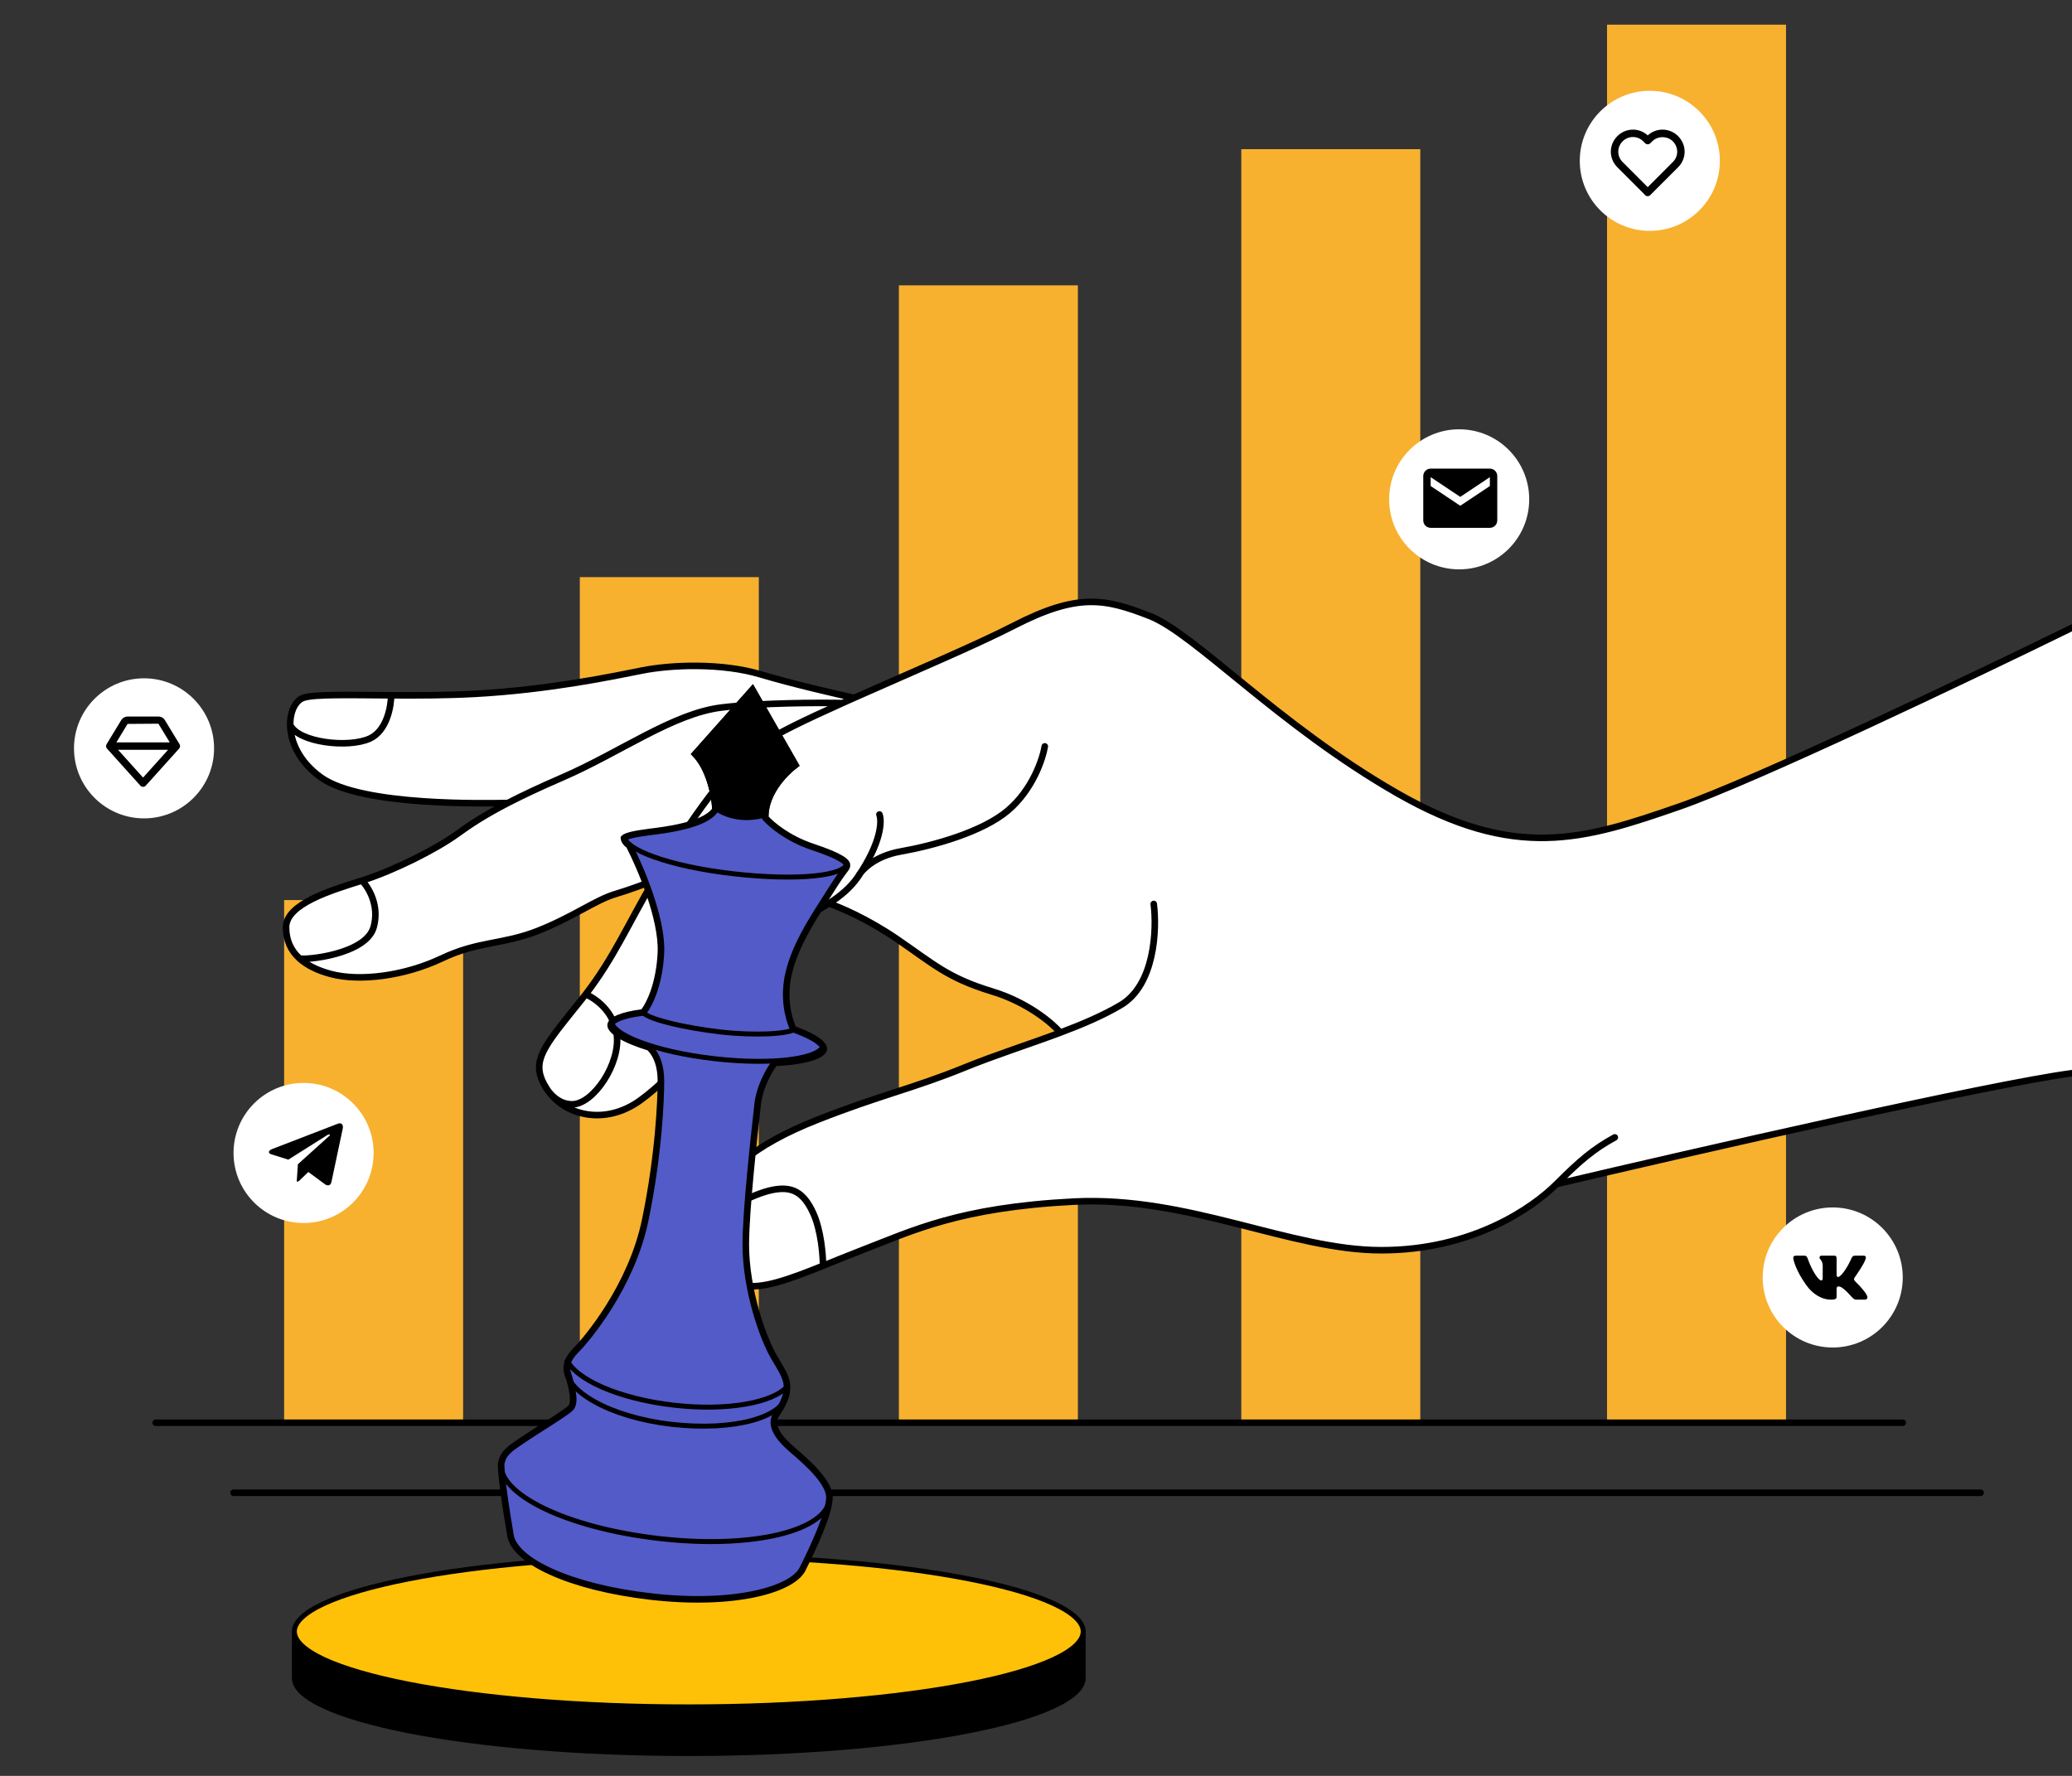
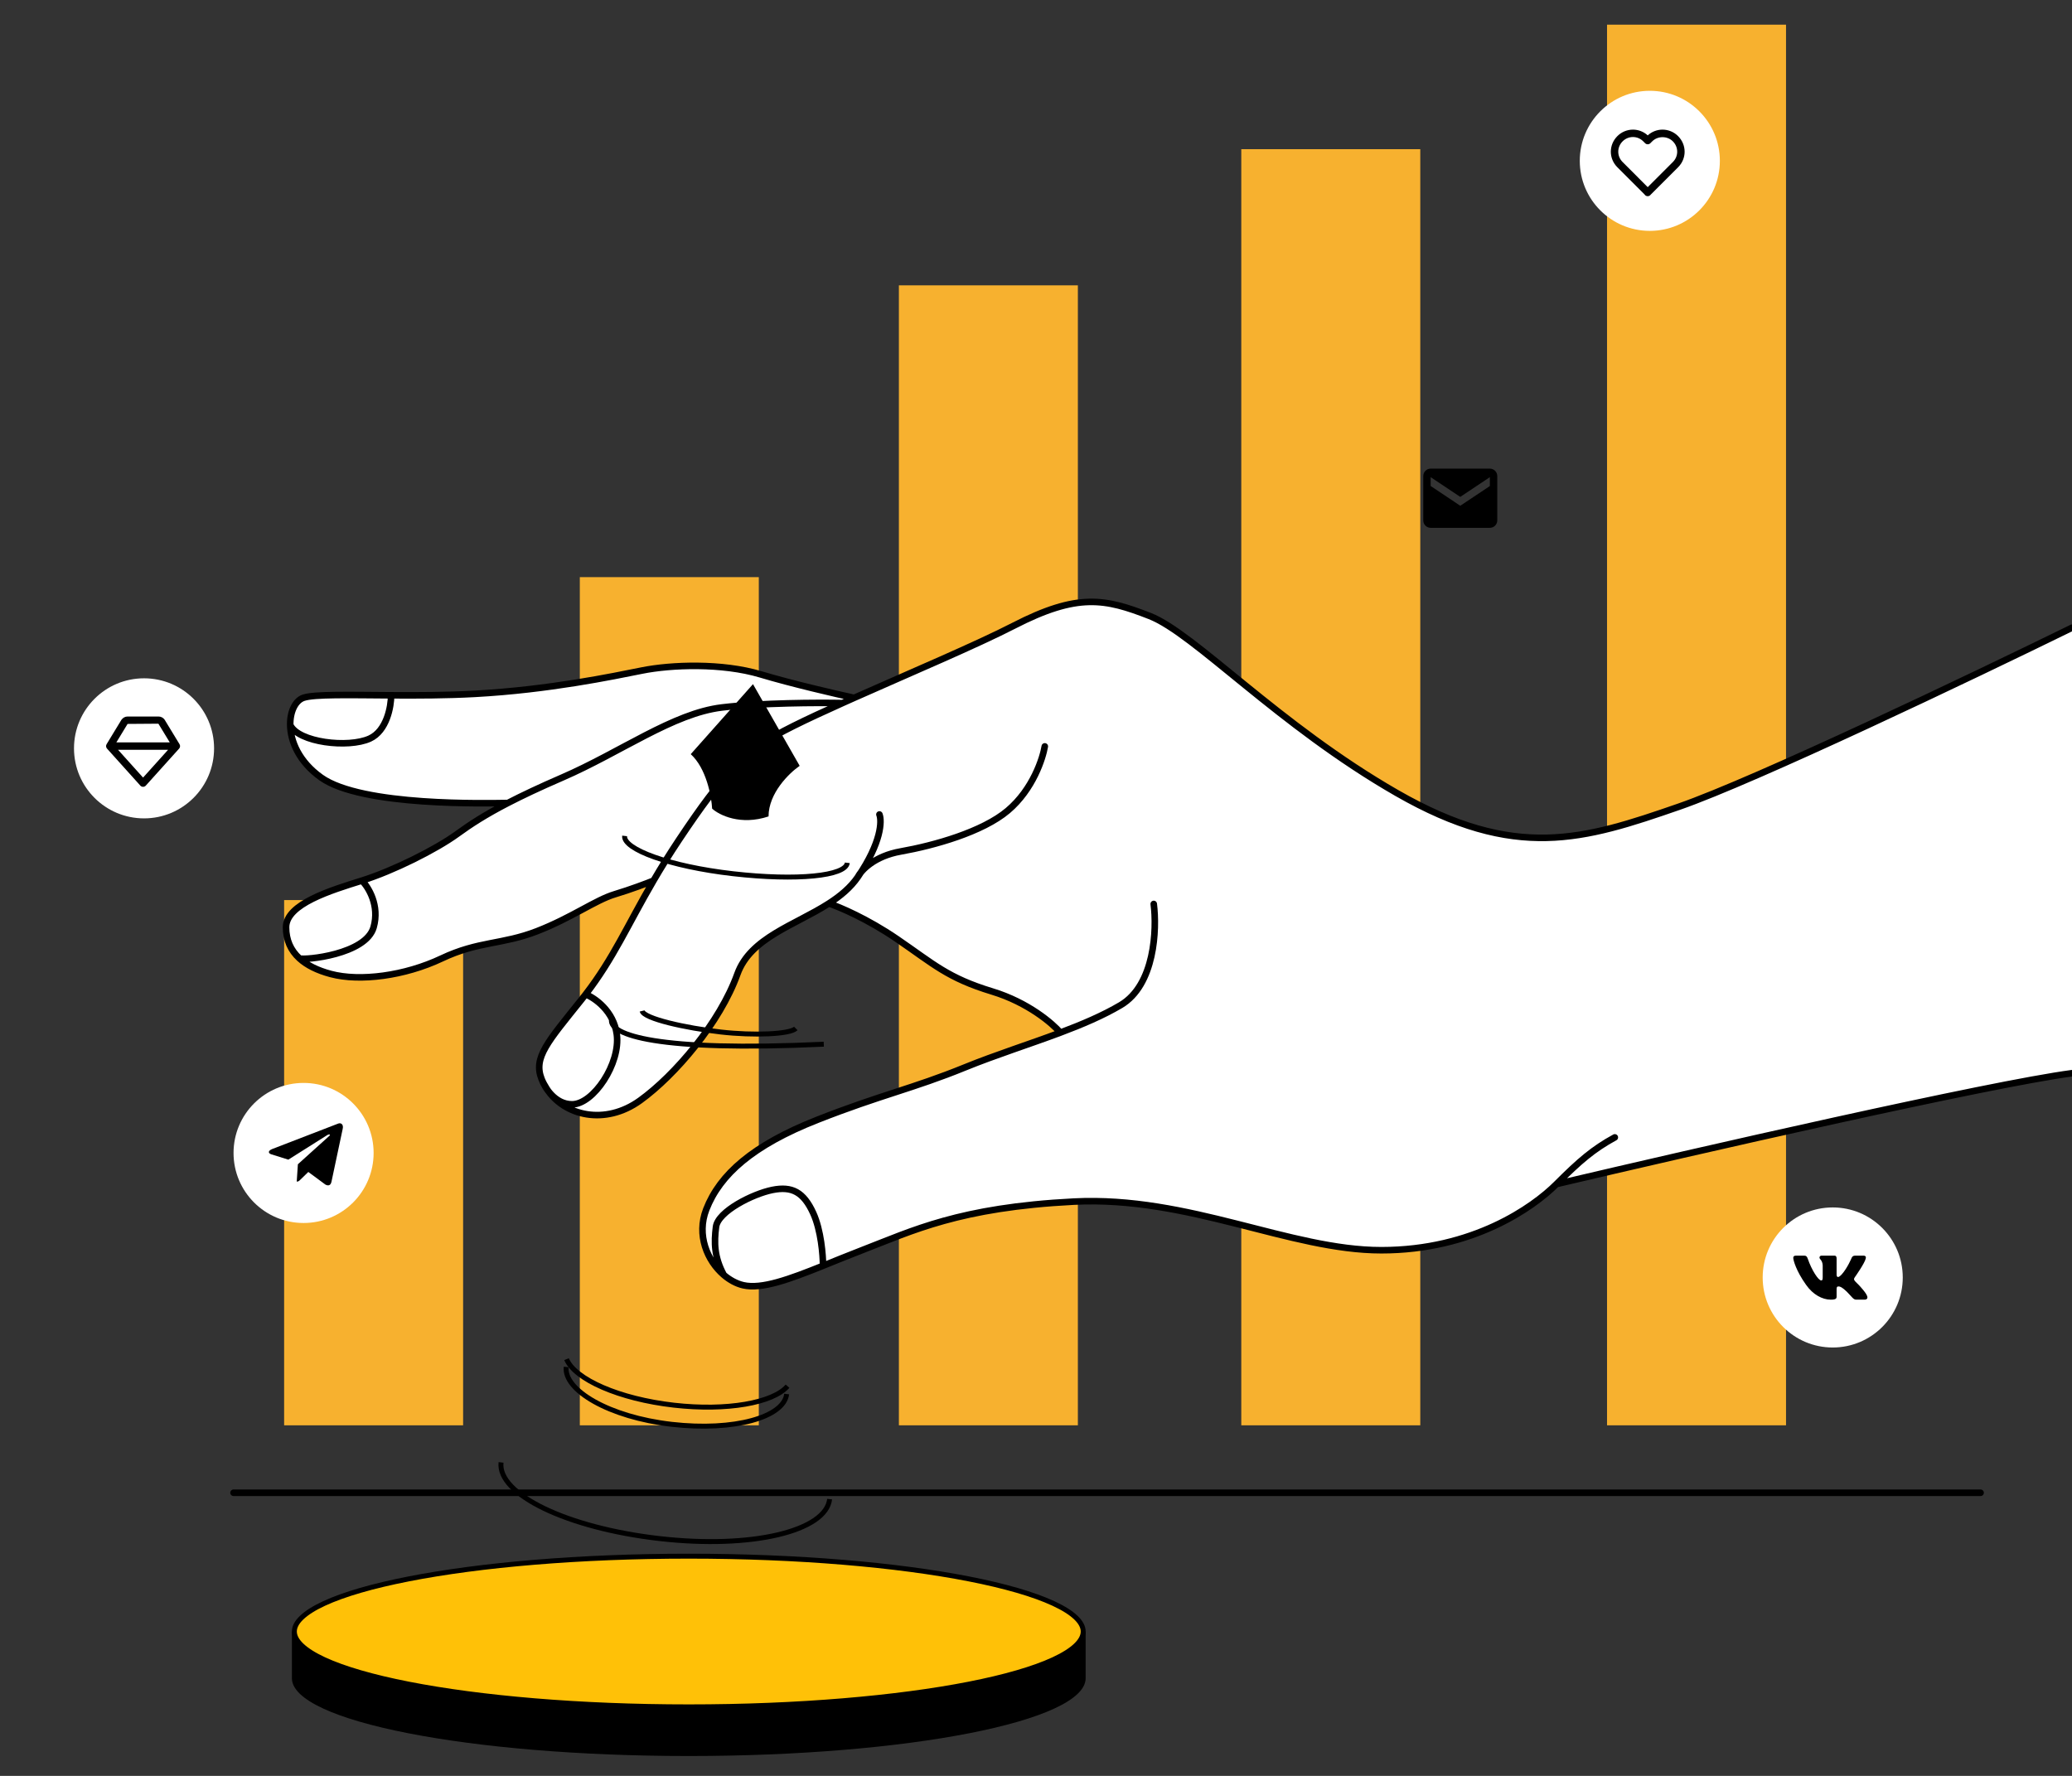
<svg xmlns="http://www.w3.org/2000/svg" width="420" height="360" viewBox="0 0 420 360" fill="none">
  <rect x="0" y="0" width="420" height="360" fill="#333333" stroke="none" />
  <g clip-path="url(#clip0_1616_4829)">
    <rect x="57.594" y="182.459" width="36.281" height="106.475" fill="#F7B12F" />
    <rect x="117.531" y="116.996" width="36.281" height="171.938" fill="#F7B12F" />
    <rect x="182.207" y="57.844" width="36.281" height="231.091" fill="#F7B12F" />
    <rect x="251.613" y="30.24" width="36.281" height="258.695" fill="#F7B12F" />
    <rect x="325.75" y="5" width="36.281" height="283.934" fill="#F7B12F" />
    <path d="M47.34 302.607H401.469" stroke="black" stroke-width="1.33" stroke-linecap="round" />
-     <path d="M31.562 288.41H385.691" stroke="black" stroke-width="1.33" stroke-linecap="round" />
    <path d="M340.341 163.529C355.799 158.166 399.888 137.107 420 127.248V217.556C403.279 219.764 343.364 233.461 315.497 240.034C310.764 244.766 298.54 253.442 280.005 253.442C261.47 253.442 240.964 242.4 217.697 243.583C194.43 244.766 184.966 249.498 174.713 253.442C171.957 254.502 169.315 255.59 166.826 256.592C160.052 259.318 154.406 261.405 150.657 260.54C149.293 260.225 147.929 259.492 146.714 258.451C143.361 255.58 141.139 250.37 143.165 245.16C145.925 238.062 152.629 232.147 165.643 227.02C178.656 221.894 184.966 220.711 195.613 216.373C201.857 213.829 208.642 211.692 214.937 209.326C213.359 207.469 208.391 203.201 201.134 200.993C192.064 198.232 189.304 195.472 181.811 190.345C175.817 186.244 170.112 183.836 168.009 183.144C161.144 187.56 152.123 190.085 149.474 197.444C145.925 207.303 136.855 217.95 129.757 223.077C122.904 228.025 114.95 226.36 111.213 221.272C110.507 220.372 110.029 219.42 109.785 218.739C108.054 214.383 111.031 211.189 117.926 202.57C118.195 202.234 118.458 201.899 118.715 201.566C124.392 194.202 127.172 187.591 132.473 178.515C131.173 179.041 127.785 180.329 124.63 181.275C120.686 182.458 115.954 186.007 108.856 188.768C101.758 191.528 97.025 190.74 89.533 194.289C82.04 197.838 72.97 199.021 67.055 197.444C64.349 196.722 62.221 195.671 60.708 194.289C58.913 192.65 57.984 190.547 57.984 187.979C57.984 183.247 67.055 180.487 73.364 178.515C79.674 176.543 88.35 172.205 92.687 169.05C95.351 167.113 98.312 165.176 102.941 162.782C98.997 162.823 73.364 163.529 65.083 157.614C60.591 154.406 58.884 150.269 58.828 146.967C58.781 144.18 59.909 141.987 61.533 141.446C63.724 140.715 70.721 140.895 79.279 140.949C84.589 140.983 90.499 140.968 96.237 140.657C111.222 139.845 124.236 137.108 130.151 135.925C136.066 134.742 146.319 134.347 154.206 136.713C160.516 138.606 169.455 140.672 173.135 141.469C184.461 136.429 198.047 130.679 205.472 126.854C218.486 120.15 224.007 121.333 233.077 124.882C242.147 128.432 259.104 146.966 283.159 160.768C307.215 174.571 321.017 170.233 340.341 163.529Z" fill="white" />
    <path d="M420 127.248C399.888 137.107 355.799 158.166 340.341 163.529C321.017 170.233 307.215 174.571 283.159 160.768C259.104 146.966 242.147 128.432 233.077 124.882C224.007 121.333 218.486 120.15 205.472 126.854C198.047 130.679 184.461 136.429 173.135 141.469M173.924 177.726C178.656 170.785 178.788 166.421 178.262 165.107M173.924 177.726C174.581 176.412 177.237 173.546 182.6 172.599C189.304 171.416 199.163 168.656 204.289 164.318C209.416 159.98 211.388 153.671 211.782 151.304M173.924 177.726C172.424 179.926 170.341 181.644 168.009 183.144M233.866 183.247C234.523 188.374 234.102 199.652 227.162 203.753C223.573 205.874 219.377 207.657 214.937 209.326M315.497 240.034C310.764 244.766 298.54 253.442 280.005 253.442C261.47 253.442 240.964 242.4 217.697 243.583C194.43 244.766 184.966 249.498 174.713 253.442C171.957 254.502 169.315 255.59 166.826 256.592M315.497 240.034C320.229 235.302 322.989 232.935 327.327 230.569M315.497 240.034C343.364 233.461 403.279 219.764 420 217.556M168.009 183.144C161.144 187.56 152.123 190.085 149.474 197.444C145.925 207.303 136.855 217.95 129.757 223.077C122.658 228.203 114.377 226.231 110.827 220.711C110.381 220.016 110.034 219.365 109.785 218.739M168.009 183.144C170.112 183.836 175.817 186.244 181.811 190.345C189.304 195.472 192.064 198.232 201.134 200.993C208.391 203.201 213.359 207.469 214.937 209.326M214.937 209.326C208.642 211.692 201.857 213.829 195.613 216.373C184.966 220.711 178.656 221.894 165.643 227.02C152.629 232.147 145.925 238.062 143.165 245.16C141.139 250.37 143.361 255.58 146.714 258.451M170.769 142.527C163.292 145.886 157.143 148.828 154.995 150.516C149.474 154.854 147.108 156.037 137.643 170.233C135.642 173.235 133.959 175.971 132.473 178.515M170.769 142.527C165.906 142.429 154.206 142.471 146.319 143.417C136.461 144.6 125.813 152.487 113.982 157.614C109.417 159.593 105.849 161.277 102.941 162.782M170.769 142.527C171.545 142.178 172.334 141.825 173.135 141.469M73.364 178.515C79.674 176.543 88.35 172.205 92.687 169.05C95.351 167.113 98.312 165.176 102.941 162.782M73.364 178.515C67.055 180.487 57.984 183.247 57.984 187.979C57.984 190.547 58.913 192.65 60.708 194.289M73.364 178.515C74.679 179.829 76.992 183.562 75.73 187.979C74.153 193.5 61.853 194.683 60.708 194.289M132.473 178.515C131.173 179.041 127.785 180.329 124.63 181.275C120.686 182.458 115.954 186.007 108.856 188.768C101.758 191.528 97.025 190.74 89.533 194.289C82.04 197.838 72.97 199.021 67.055 197.444C64.349 196.722 62.221 195.671 60.708 194.289M132.473 178.515C127.172 187.591 124.392 194.202 118.715 201.566M173.135 141.469C169.455 140.672 160.516 138.606 154.206 136.713C146.319 134.347 136.066 134.742 130.151 135.925C124.236 137.108 111.222 139.845 96.237 140.657C90.499 140.968 84.589 140.983 79.279 140.949M102.941 162.782C98.997 162.823 73.364 163.529 65.083 157.614C60.591 154.406 58.884 150.269 58.828 146.967M79.279 140.949C70.721 140.895 63.724 140.715 61.533 141.446C59.909 141.987 58.781 144.18 58.828 146.967M79.279 140.949C79.279 143.218 78.412 148.15 74.942 149.727C70.604 151.699 60.46 150.516 58.828 146.967M118.715 201.566C118.458 201.899 118.195 202.234 117.926 202.57C111.031 211.189 108.054 214.383 109.785 218.739M118.715 201.566C120.555 202.295 124.393 204.936 125.024 209.669C125.813 215.584 120.292 223.865 115.954 223.865C112.484 223.865 110.396 220.448 109.785 218.739M166.826 256.592C160.052 259.318 154.406 261.405 150.657 260.54C149.293 260.225 147.929 259.492 146.714 258.451M166.826 256.592C166.826 254.49 166.431 249.419 164.854 245.949C162.882 241.611 160.516 240.428 156.573 241.217C152.629 242.006 145.531 245.555 145.136 248.71C144.742 251.864 144.742 254.784 146.714 258.451" stroke="black" stroke-width="1.33" stroke-linecap="round" />
    <path d="M139.616 355.973C184.046 355.973 220.064 348.911 220.064 340.199V330.734H59.168V340.199C59.168 348.911 95.186 355.973 139.616 355.973Z" fill="black" />
    <path d="M219.564 330.735C219.564 331.638 219.099 332.58 218.084 333.553C217.068 334.527 215.542 335.489 213.532 336.421C209.514 338.284 203.668 339.974 196.405 341.398C181.887 344.245 161.809 346.009 139.616 346.009C117.423 346.009 97.345 344.245 82.827 341.398C75.564 339.974 69.718 338.284 65.7 336.421C63.69 335.489 62.164 334.527 61.148 333.553C60.133 332.58 59.668 331.638 59.668 330.735C59.668 329.832 60.133 328.89 61.148 327.917C62.164 326.944 63.69 325.981 65.7 325.049C69.718 323.186 75.564 321.496 82.827 320.072C97.345 317.225 117.423 315.461 139.616 315.461C161.809 315.461 181.887 317.225 196.405 320.072C203.668 321.496 209.514 323.186 213.532 325.049C215.542 325.981 217.068 326.944 218.084 327.917C219.099 328.89 219.564 329.832 219.564 330.735Z" fill="#FFC107" stroke="black" />
-     <path d="M162.695 318.033L162.694 318.033L162.689 318.045C162.213 319.032 161.156 320.023 159.481 320.919C157.816 321.81 155.603 322.574 152.915 323.141C147.541 324.275 140.351 324.607 132.06 323.661L131.984 324.322L132.06 323.661C123.759 322.714 116.784 320.897 111.784 318.645C109.283 317.518 107.299 316.293 105.892 315.033C104.48 313.769 103.695 312.511 103.489 311.322C103.113 309.154 102.569 305.804 102.158 302.802C101.953 301.3 101.782 299.892 101.682 298.766C101.632 298.202 101.6 297.716 101.59 297.328C101.58 296.924 101.595 296.674 101.619 296.555C101.905 295.122 102.651 294.424 103.379 293.75L103.389 293.742L103.398 293.732C103.398 293.732 103.399 293.731 103.401 293.729L103.412 293.72C103.421 293.712 103.432 293.701 103.448 293.688C103.479 293.662 103.519 293.63 103.57 293.59C103.671 293.511 103.804 293.412 103.966 293.294C104.29 293.059 104.717 292.76 105.211 292.422C106.198 291.746 107.442 290.924 108.64 290.163C110.113 289.226 111.675 288.233 112.951 287.392C113.588 286.972 114.159 286.587 114.614 286.264C115.054 285.951 115.426 285.668 115.634 285.46C116.064 285.03 116.172 284.379 116.188 283.82C116.205 283.223 116.121 282.536 115.995 281.854C115.743 280.495 115.301 279.032 115.018 278.107C114.852 277.435 114.857 276.786 115.102 276.091C115.354 275.376 115.876 274.571 116.818 273.629C118.836 271.611 128.004 260.852 130.801 247.265C133.572 233.804 133.97 222.716 133.97 219.132C133.97 216.213 133.199 213.954 131.753 212.464L131.634 212.342L131.472 212.292C128.924 211.506 126.899 210.647 125.549 209.794C124.873 209.366 124.398 208.96 124.11 208.592C123.823 208.227 123.757 207.951 123.78 207.748C123.821 207.392 124.197 206.891 125.357 206.389C126.464 205.909 128.077 205.524 130.103 205.268L130.384 205.232L130.553 205.005C131.758 203.387 133.672 199.359 133.969 193.136C134.133 189.694 133.08 185.356 131.737 181.387C130.388 177.399 128.719 173.701 127.588 171.506L127.509 171.353L127.365 171.257C127.229 171.167 126.992 170.965 126.795 170.692C126.607 170.432 126.488 170.153 126.477 169.879C126.498 169.854 126.552 169.804 126.676 169.732C126.931 169.584 127.335 169.438 127.874 169.301C128.943 169.028 130.343 168.836 131.672 168.655C133.255 168.463 135.962 168.13 138.539 167.494C139.829 167.176 141.107 166.777 142.205 166.272C143.291 165.772 144.265 165.14 144.879 164.322L145.023 164.129L145.011 163.888C144.942 162.586 144.637 160.479 143.944 158.326C143.32 156.39 142.363 154.354 140.927 152.848L152.51 139.819L161.219 155.061C160.154 155.873 158.783 157.154 157.613 158.749C156.253 160.602 155.117 162.941 155.117 165.502V165.754L155.285 165.943C156.41 167.208 159.793 170.037 164.642 171.653C167.593 172.637 169.406 173.407 170.471 174.055C171.555 174.715 171.68 175.133 171.68 175.36C171.68 175.579 171.646 175.705 171.57 175.848C171.475 176.031 171.317 176.238 171.015 176.629C170.002 177.941 168.383 180.519 167.485 181.95C167.27 182.291 167.097 182.567 166.983 182.744C166.983 182.744 166.983 182.744 166.983 182.744L166.961 182.779C164.499 186.608 161.158 191.807 159.867 197.292C158.734 202.11 159.767 206.257 160.699 208.371L160.814 208.633L161.083 208.729C163.09 209.449 164.651 210.206 165.675 210.944C166.75 211.718 167.021 212.311 166.98 212.677C166.955 212.894 166.812 213.17 166.391 213.486C165.97 213.801 165.333 214.107 164.474 214.379C162.76 214.923 160.308 215.292 157.332 215.44L157.009 215.456L156.822 215.721C155.664 217.359 153.84 220.668 153.543 224.195C152.824 230.592 151.174 245.584 151.174 252.259C151.174 261.455 154.636 271.351 157.061 275.394L157.063 275.396C159.005 278.6 159.778 279.922 159.462 282.136C159.309 283.205 158.823 284.283 158.32 285.179C158.071 285.623 157.823 286.012 157.62 286.325C157.585 286.378 157.55 286.432 157.515 286.486C157.366 286.712 157.226 286.926 157.159 287.059C156.627 288.123 156.854 289.285 157.486 290.401C158.115 291.512 159.2 292.683 160.604 293.886L160.604 293.886C162.003 295.085 163.907 296.718 165.463 298.478C166.241 299.358 166.915 300.252 167.393 301.121C167.873 301.995 168.131 302.804 168.131 303.525C168.131 304.271 167.939 305.286 167.592 306.489C167.248 307.682 166.765 309.016 166.212 310.386C165.108 313.125 163.74 315.968 162.695 318.033ZM126.465 169.896C126.465 169.896 126.465 169.894 126.468 169.891C126.466 169.894 126.465 169.896 126.465 169.896Z" fill="#525BC8" stroke="black" stroke-width="1.33" />
    <path d="M144.351 163.923C144.219 161.426 143.167 155.721 140.012 152.881L152.633 138.686L162.096 155.248C159.993 156.694 155.787 160.769 155.787 165.502C150.107 167.394 145.796 165.238 144.351 163.923Z" fill="black" />
    <path d="M168.169 303.896C167.433 310.349 152.489 314.039 133.69 311.893C114.892 309.748 100.824 302.904 101.561 296.451" stroke="black" />
    <path d="M159.456 282.593C158.922 287.275 148.884 290.186 136.151 288.733C123.417 287.28 114.239 281.785 114.773 277.104" stroke="black" />
    <path d="M159.634 281.004C156.695 284.391 147.353 286.08 136.598 284.852C125.492 283.585 116.555 279.628 114.836 275.525" stroke="black" />
-     <path d="M166.984 211.677C166.644 214.657 156.733 215.973 144.849 214.617C132.964 213.261 123.605 209.746 123.945 206.766" stroke="black" />
+     <path d="M166.984 211.677C132.964 213.261 123.605 209.746 123.945 206.766" stroke="black" />
    <path d="M161.309 208.487C160.126 209.67 152.777 209.965 146.107 209.204C138.974 208.39 130.547 206.515 130.152 204.938" stroke="black" />
    <path d="M171.754 174.907C171.448 177.591 161.544 178.595 148.603 177.118C135.662 175.642 126.307 172.139 126.613 169.455" stroke="black" />
    <circle cx="29.197" cy="151.701" r="14.197" fill="white" />
    <circle cx="371.497" cy="258.964" r="14.197" fill="white" />
    <circle cx="334.423" cy="32.605" r="14.197" fill="white" />
-     <circle cx="295.779" cy="101.222" r="14.197" fill="white" />
    <circle cx="61.536" cy="233.724" r="14.197" fill="white" />
    <path d="M333.999 27.446C333.182 26.694 332.113 26.277 331.002 26.277C330.415 26.278 329.833 26.395 329.291 26.621C328.749 26.847 328.256 27.179 327.843 27.596C326.078 29.368 326.079 32.14 327.844 33.905L333.343 39.404C333.471 39.628 333.717 39.773 333.999 39.773C334.115 39.772 334.23 39.743 334.333 39.69C334.436 39.637 334.525 39.56 334.593 39.466L340.155 33.905C341.92 32.139 341.92 29.368 340.153 27.593C339.74 27.176 339.248 26.846 338.706 26.62C338.164 26.394 337.583 26.278 336.996 26.277C335.886 26.277 334.817 26.695 333.999 27.446ZM339.093 28.653C340.265 29.832 340.266 31.672 339.094 32.844L333.999 37.939L328.905 32.844C327.733 31.672 327.734 29.832 328.903 28.656C329.473 28.089 330.219 27.777 331.002 27.777C331.786 27.777 332.529 28.089 333.094 28.655L333.469 29.03C333.539 29.1 333.621 29.155 333.712 29.193C333.803 29.23 333.901 29.25 333.999 29.25C334.098 29.25 334.195 29.23 334.286 29.193C334.377 29.155 334.46 29.1 334.53 29.03L334.905 28.655C336.039 27.523 337.96 27.526 339.093 28.653Z" fill="black" />
    <path d="M33.359 145.879C33.221 145.684 33.038 145.526 32.826 145.417C32.614 145.307 32.379 145.25 32.14 145.25H25.86C25.377 145.25 24.921 145.485 24.609 145.924L21.609 150.86C21.525 150.998 21.488 151.159 21.503 151.319C21.518 151.48 21.585 151.631 21.692 151.751L28.442 159.251C28.512 159.33 28.598 159.393 28.694 159.436C28.79 159.479 28.894 159.501 29 159.501C29.105 159.501 29.209 159.479 29.305 159.436C29.401 159.393 29.487 159.33 29.557 159.252L36.307 151.752C36.415 151.632 36.482 151.481 36.497 151.32C36.512 151.16 36.474 150.998 36.39 150.861L33.359 145.879ZM29 157.629L23.933 152H34.065L29 157.629ZM23.582 150.5L25.86 146.75L32.108 146.704L34.416 150.5H23.582Z" fill="black" />
    <path d="M302 95H290C289.602 95 289.221 95.158 288.939 95.439C288.658 95.721 288.5 96.102 288.5 96.5V105.5C288.5 105.898 288.658 106.279 288.939 106.561C289.221 106.842 289.602 107 290 107H302C302.398 107 302.779 106.842 303.061 106.561C303.342 106.279 303.5 105.898 303.5 105.5V96.5C303.5 96.102 303.342 95.721 303.061 95.439C302.779 95.158 302.398 95 302 95ZM302 98.525L296 102.526L290 98.525V96.723L296 100.723L302 96.723V98.525Z" fill="black" />
    <path d="M68.498 227.788L55.201 232.916C54.294 233.28 54.299 233.786 55.035 234.012L58.449 235.077L66.347 230.093C66.721 229.866 67.062 229.988 66.782 230.237L60.382 236.013L60.147 239.533C60.492 239.533 60.644 239.375 60.837 239.188L62.495 237.575L65.945 240.123C66.581 240.473 67.037 240.293 67.196 239.534L69.46 228.863C69.692 227.934 69.105 227.513 68.498 227.788Z" fill="black" />
    <path d="M378.184 255.142C378.289 254.793 378.184 254.537 377.688 254.537H376.043C375.625 254.537 375.433 254.758 375.328 255.001C375.328 255.001 374.492 257.041 373.307 258.363C372.925 258.748 372.75 258.869 372.541 258.869C372.437 258.869 372.285 258.748 372.285 258.399V255.142C372.285 254.723 372.165 254.537 371.816 254.537H369.232C368.971 254.537 368.813 254.731 368.813 254.915C368.813 255.311 369.405 255.403 369.466 256.519V258.94C369.466 259.47 369.371 259.567 369.161 259.567C368.604 259.567 367.248 257.52 366.443 255.177C366.286 254.722 366.128 254.538 365.708 254.538H364.064C363.594 254.538 363.5 254.759 363.5 255.002C363.5 255.439 364.057 257.599 366.096 260.455C367.455 262.406 369.368 263.464 371.111 263.464C372.156 263.464 372.285 263.229 372.285 262.824V261.349C372.285 260.88 372.384 260.785 372.715 260.785C372.958 260.785 373.377 260.908 374.352 261.848C375.467 262.963 375.652 263.463 376.278 263.463H377.922C378.391 263.463 378.626 263.228 378.491 262.765C378.343 262.303 377.811 261.632 377.104 260.838C376.72 260.385 376.146 259.897 375.972 259.654C375.728 259.339 375.798 259.201 375.972 258.922C375.972 258.922 377.976 256.101 378.184 255.142Z" fill="black" />
  </g>
  <defs>
    <clipPath id="clip0_1616_4829">
      <rect width="420" height="360" fill="white" />
    </clipPath>
  </defs>
</svg>